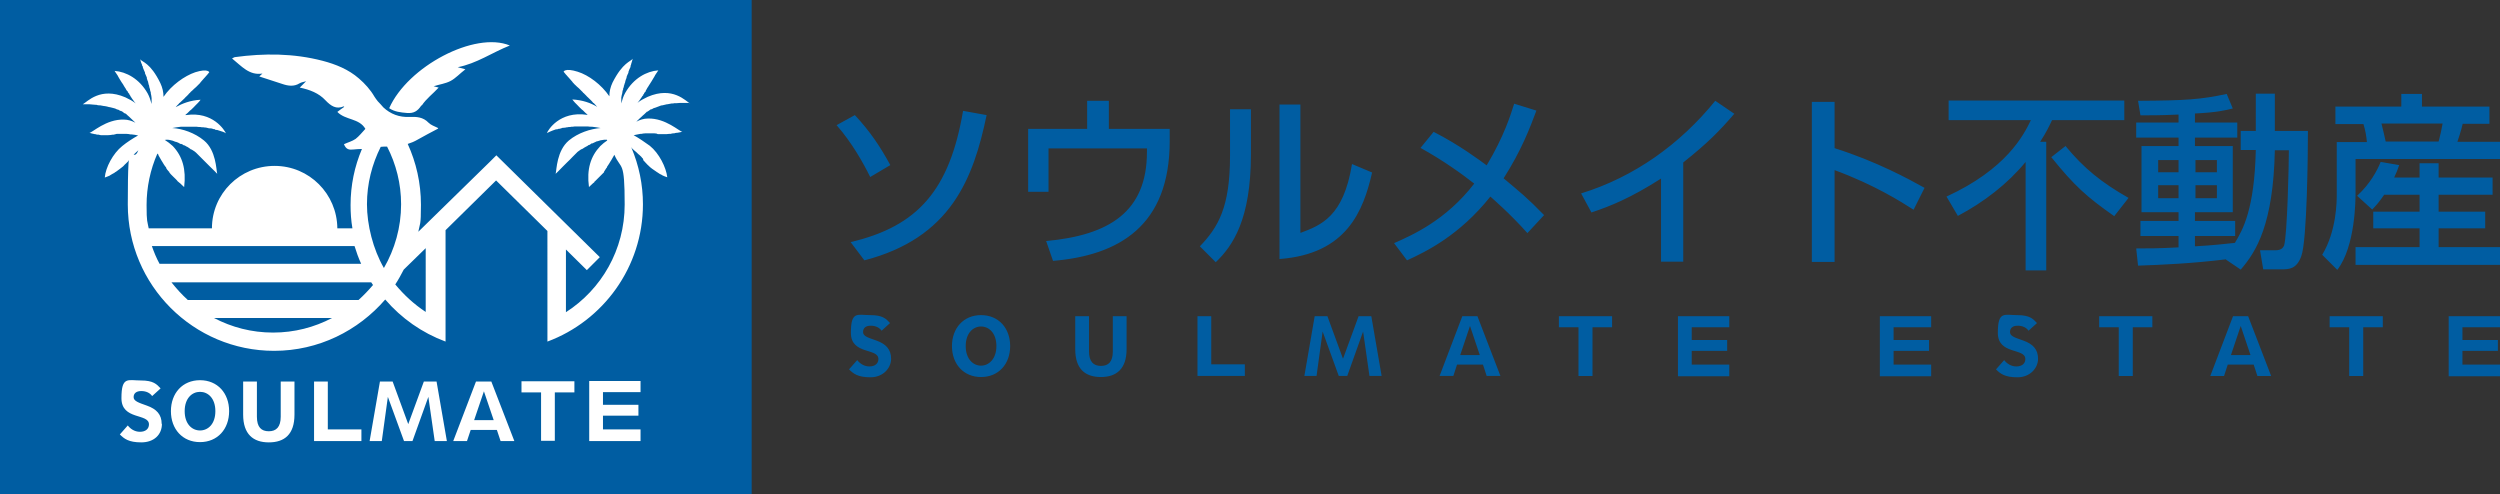
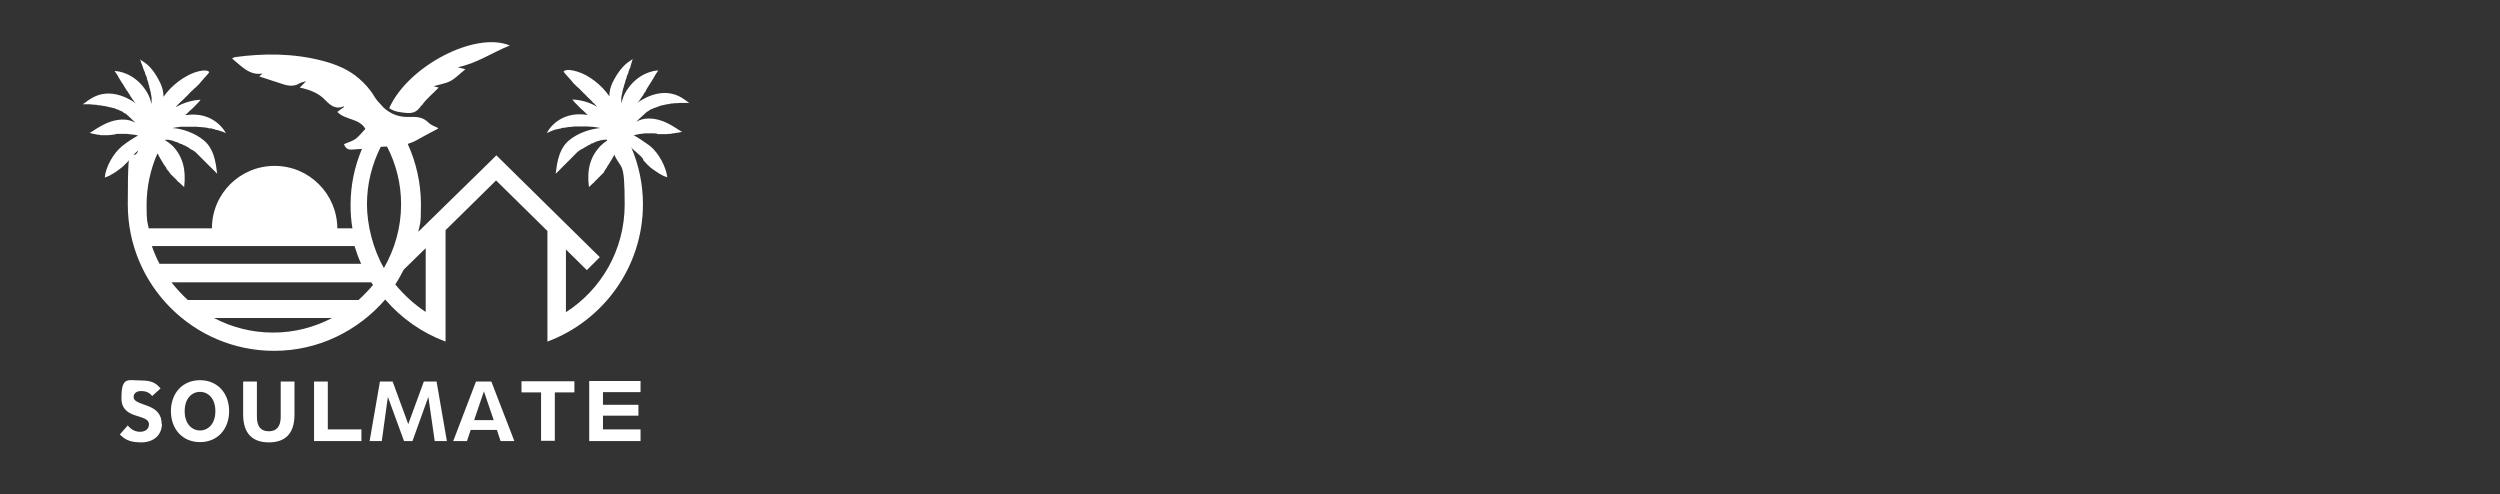
<svg xmlns="http://www.w3.org/2000/svg" id="_レイヤー_1" data-name="レイヤー_1" viewBox="0 0 944.9 186.7">
  <rect x="0" y="0" width="944.9" height="186.7" fill="#333333" stroke="none" />
  <defs>
    <style>.st0{fill:#fff}.st1{fill:#005da2}</style>
  </defs>
-   <path class="st1" d="M0 0h284.1v186.7H0zm328.9 66.9c-2.5-5.1-6.9-13-12.7-19.6l6.9-3.8c5.8 6.2 9.7 12.1 13.4 18.9l-7.6 4.5zm-7.4 24.6c25.5-6 37.4-19.7 42.5-49.6l8.9 1.6c-5 24-13.5 46.4-46.2 54.9l-5.2-6.9zm120.6-42.7v4.5c0 32.1-19.2 43.2-44.1 45.3l-2.6-7.5c23.8-2.2 38.1-11 38.1-33.7v-1.3h-37.2v16.4h-7.7V48.7h22.3V38.1h8.2v10.6h23zm30.7 9.5c0 24.7-6.9 34.7-13.3 40.8l-6-6c6.9-7.2 11.4-14.7 11.4-34.2V41.3h7.9v16.9zM491.6 88c7.7-2.9 16.2-6.1 19.4-26l7.6 3.2c-3.3 14.4-9.5 30.8-35 32.7V39.5h7.9V88zm50.2-38.2c10 5.1 17.9 11.1 20.1 12.7 6.6-11 9.1-19.2 10.4-23.3l8.4 2.6c-2.5 6.7-5.7 15.1-12.4 25.6 6.2 5.2 8.9 7.3 15.3 13.9l-6.3 6.8c-6.6-7.4-12.9-12.8-14-13.8C551.6 89 539 95.1 531.8 98.4l-4.9-6.5c6.8-3 19.6-8.6 30.3-22.5-4.7-3.7-11.8-8.8-20.3-13.5l4.9-6zm94.4 49.1h-8.4V67.5c-11.6 7.4-19.1 10.4-26.3 12.8l-3.9-7.2c20.1-6.2 37.4-18.6 50.7-35l7.2 4.9c-5.6 6.5-10.1 11.1-19.3 18.4v37.4zm87.1-19.6c-4.7-3-14.7-9.4-29.9-15V99h-8.6V38.5h8.6V56c15.8 5 27.9 11.6 34 15l-4.1 8.2zm42.4-18.2c-7 8.5-15.9 15.3-25.7 20.5l-4.3-7.3c22.6-10.4 29.1-23.1 31.9-28.9h-31.1V38h66.4v7.4h-27.3c-.9 1.9-2.1 4.5-4.5 8.2h2.3v48.6h-7.8v-41zm15-5.9c6.9 8.4 13.6 13.8 23.8 19.6l-5.4 6.9c-10.4-7.3-14.9-11.3-23.8-22.3l5.5-4.3zM841.4 98c-12.9 1.6-24.5 2.1-33.3 2.4l-.7-6.5c4.1 0 8.6 0 16-.4v-4.3H809v-5.7h14.4v-3.3h-14v-25h14V52h-16v-5.7h16v-3c-6.7.3-10.9.3-14.4.3l-.9-5.5c18.1-.1 23.8-.5 33.5-2.6l2.3 5.5c-2.8.7-6.1 1.5-14.3 1.9v3.4h16V52h-16v3.2h14.3v25h-14.3v3.3h15.2v5.7h-15.2v3.9c7.2-.4 11.2-.9 15.1-1.3 3.1-5.1 7.4-12.9 7.9-35.1h-5.7v-7.2h5.7V35.4h7.2v14.1h12.5c0 8.4-.3 41.3-2.5 47.3-1.8 5-4.7 5-7.7 5h-6.7l-1.2-7.2h5.8c2.6 0 3-1.3 3.3-1.8 1.2-4 1.8-30.6 1.8-36h-5.3c-.6 28-7 38.3-12.9 45.1l-5.6-3.8zm-25.7-37.5v4.6h7.7v-4.6h-7.7zm0 9.5v4.9h7.7V70h-7.7zm14.1-9.5v4.6h8.1v-4.6h-8.1zm0 9.5v4.9h8.1V70h-8.1zm52.8-29.7h25v-4.8h7.8v4.8h25.5v6.5h-10.1c-.6 2.6-1.6 5.6-2 6.8h16.1v6.5h-54.6v12.8c0 2.3 0 20.2-6.9 29.1l-5.7-5.7c5.5-9 5.5-20.6 5.5-22.6v-20h11.4c-.2-2.3-.6-4.5-1.3-6.8h-10.6v-6.5zm18.6 33.2c-2.1 3.1-3.3 4.3-4.6 5.7l-5.7-5.2c5-4.6 7.6-9.6 8.9-12.8l7 1.2c-.6 1.8-1.1 3-1.9 4.7h9.6v-5.4h7.2v5.4h20.4v6.5h-20.4V80h17.6v6.3h-17.6v7.1h23.2v6.7h-54.6v-6.7h24.2v-7.1H897V80h17.5v-6.4h-13.3zm-1.1-26.8c.4 1.4 1.2 5.1 1.6 6.8h20c.6-2.3 1.1-4.4 1.5-6.8h-23zM324 136.1c.9 1.2 2.5 2.4 4.6 2.4s3.4-1.1 3.4-2.8c0-4.3-10.4-1.5-10.4-9.9s2.5-6.7 7.3-6.7 6 1.4 7.5 3l-3.2 2.9c-.8-1.2-2.3-1.9-4.1-1.9s-2.9.8-2.9 2.4 1.9 2.1 5 3.2c3.7 1.3 5.6 3.4 5.6 6.9s-3 7-7.8 7-6.5-1.4-8.1-3l3-3.4zm46.8-17c6.6 0 11 4.9 11 11.7s-4.4 11.7-11 11.7-11-4.9-11-11.7 4.4-11.7 11-11.7zm0 19.1c2.9 0 5.8-2.5 5.8-7.4s-2.8-7.4-5.8-7.4-5.8 2.5-5.8 7.4 2.8 7.4 5.8 7.4zm40.8-18.7v13.3c0 3.9 1.7 5.5 4.5 5.5s4.5-1.5 4.5-5.5v-13.3h5.2V132c0 7.4-3.8 10.5-9.7 10.5s-9.7-3-9.7-10.5v-12.5h5.2zm41 0h5.2v18.2h12.7v4.4h-17.9v-22.6zm53.4 22.6l-6.1-16.8-2.3 16.8H493l3.9-22.6h4.8l5.9 16.1 5.9-16.1h4.8l3.9 22.6h-4.6l-2.4-16.8-6 16.8H506zm44.7-4.3l-1.4 4.3h-5.2l8.6-22.6h5.7l8.7 22.6h-5.2l-1.4-4.3h-9.9zm8.6-3.6l-3.7-11-3.7 11h7.4zm42.5 7.9h-5.2v-18.4h-7.4v-4.2h20.1v4.2h-7.4v18.4zm32.4-22.6h19.4v4.2h-14.2v4.8h13.4v4.1h-13.4v5.2h14.2v4.4h-19.4v-22.6zm76.3 0h19.4v4.2h-14.2v4.8h13.4v4.1h-13.4v5.2h14.2v4.4h-19.4v-22.6zm47 16.6c.9 1.2 2.5 2.4 4.6 2.4s3.4-1.1 3.4-2.8c0-4.3-10.4-1.5-10.4-9.9s2.5-6.7 7.3-6.7 6 1.4 7.5 3l-3.2 2.9c-.8-1.2-2.3-1.9-4.1-1.9s-2.9.8-2.9 2.4 1.9 2.1 5 3.2c3.7 1.3 5.6 3.4 5.6 6.9s-3 7-7.8 7-6.5-1.4-8.1-3l3-3.4zm48.5 6h-5.2v-18.4h-7.4v-4.2h20.1v4.2h-7.4v18.4zm36-4.3l-1.4 4.3h-5.2l8.6-22.6h5.7l8.7 22.6h-5.2l-1.4-4.3h-9.9zm8.6-3.6l-3.7-11-3.7 11h7.4zm42.5 7.9h-5.2v-18.4h-7.4v-4.2h20.1v4.2h-7.4v18.4zm32.4-22.6h19.4v4.2h-14.2v4.8h13.4v4.1h-13.4v5.2h14.2v4.4h-19.4v-22.6z" />
  <path class="st0" d="M61.2 160.2c0 4.1-3 7-7.8 7s-6.5-1.4-8.1-3l3-3.4c.9 1.2 2.5 2.4 4.6 2.4s3.4-1.1 3.4-2.8c0-4.3-10.4-1.5-10.4-9.9s2.5-6.7 7.3-6.7 6 1.4 7.5 3l-3.2 2.9c-.8-1.2-2.3-1.9-4.1-1.9s-2.9.8-2.9 2.3 1.9 2.1 5 3.2c3.7 1.3 5.6 3.4 5.6 6.9zm25.4-4.8c0 6.8-4.4 11.7-11 11.7s-11-4.9-11-11.7 4.4-11.7 11-11.7 11 4.9 11 11.7zm-5.2 0c0-4.9-2.8-7.3-5.8-7.3s-5.8 2.4-5.8 7.3 2.8 7.3 5.8 7.3 5.8-2.4 5.8-7.3zm24.7 2.1c0 3.9-1.7 5.5-4.5 5.5s-4.5-1.5-4.5-5.5v-13.3h-5.2v12.5c0 7.4 3.8 10.5 9.7 10.5s9.7-3 9.7-10.5v-12.5h-5.2v13.3zm17.8-13.3h-5.2v22.5h17.9v-4.4h-12.7v-18.2zm36.3 0l-5.9 16.1-5.9-16.1h-4.8l-3.9 22.5h4.6l2.3-16.7 6.1 16.7h3.2l6-16.7 2.4 16.7h4.6l-3.9-22.5h-4.8zm25.5 0l8.7 22.5h-5.2l-1.4-4.2h-9.9l-1.4 4.2h-5.2l8.6-22.5h5.7zm.9 14.6l-3.7-10.9-3.7 10.9h7.4zm10.5-10.5h7.4v18.3h5.2v-18.3h7.4v-4.2h-20v4.2zm25.6 18.4h19.4v-4.4h-14.2v-5.2h13.4V153h-13.4v-4.8h14.2V144h-19.4v22.5zm37.7-127.8H258c-.7 0-1.5 0-2.3.1h-.4c-.3 0-.6 0-.9.1h-.5c-.5.1-1.1.2-1.6.3h-.2c-.6.1-1.1.3-1.7.4h-.2c-.4.1-.8.2-1.2.4-.5.2-1.1.4-1.6.6h-.2c-.3.2-.6.3-.9.5h-.3c-.5.4-.9.6-1.3.9h-.2c-.2.2-.3.4-.5.5l-.2.2-.2.2c-.3.2-.5.5-.8.7l-.2.2c-.7.6-1.4 1.3-2.1 2 1.3-.7 2.8-1.2 4.4-1.2 6.7-.2 12 5 13 5-.5.1-1.2.3-2 .4h-.2c-.3 0-.6.1-.9.2h-.4c-.3 0-.6.1-.9.2h-.6c-.3 0-.7.1-1 .1h-3.2c-.2 0-.3-.1-.5-.2-.2 0-.5-.1-.9-.1h-3.4c-.5 0-1 .1-1.5.2h-.4c-.8.2-1.7.3-2.5.5 2 1.1 4.3 2.7 6.1 4 3.5 2.8 6.2 8.2 6.6 11.9-.6-.2-1.2-.4-1.8-.7l-.3-.2c-.5-.2-1-.5-1.4-.8l-.3-.2c-.1 0-.2-.1-.3-.2l-.3-.2c-.9-.6-1.8-1.2-2.5-1.9l-.3-.3c-.3-.2-.5-.5-.7-.7l-.2-.2c-.4-.4-.7-.8-1-1.1v-.3c0-.1-.2-.3-.3-.5h-.1c-.2-.4-.5-.6-.8-.9l-.2-.2c-.3-.2-.6-.5-.9-.8l-.2-.2c-.6-.5-1.2-1-1.8-1.6 0-.2-.2-.3-.2-.3 2.9 6.8 4.4 14.1 4.4 21.5 0 23.8-15.1 44.1-36.1 51.9V87.3l-19.4-19.1L168.4 87v42.1c-8.9-3.3-16.7-8.8-22.8-15.9-10.2 11.8-25.2 19.4-42 19.4-30.5 0-55.3-24.8-55.3-55.3s1.4-14 4-20.5c-.4.3-.7.7-1.1 1l-.2.2c-.3.3-.6.5-.9.8l-.2.2-.8.8H49c-.1.3-.3.4-.3.6v.1c-.2.4-.5.8-1 1.2l-.2.2c-.2.2-.5.4-.7.7l-.3.3c-.8.6-1.6 1.3-2.5 1.9l-.3.2c-.1 0-.2.1-.3.2l-.3.2c-.5.3-1 .5-1.4.8l-.3.2c-.6.3-1.3.5-1.8.7.3-3.8 3.1-9.1 6.6-11.9 1.7-1.4 4-2.9 6-4-.8-.2-1.6-.3-2.5-.4h-.4c-.5-.1-1-.2-1.5-.2h-3.4c-.3 0-.6 0-.9.2-.2 0-.3 0-.5.1h-.4c-.6.1-1.2.2-1.8.2h-2.6c-.3 0-.6-.1-.9-.2h-.4c-.3 0-.6-.1-.9-.2h-.2c-.8-.2-1.5-.3-2-.5 1 0 6.3-5.2 13-5 1.6 0 3.1.5 4.4 1.2-.7-.7-1.4-1.3-2.1-2l-.2-.2c-.3-.2-.5-.5-.8-.7l-.2-.2-.2-.2c-.2-.1-.3-.2-.5-.3H47c-.4-.4-.8-.7-1.3-.9h-.3c-.3-.3-.6-.4-.9-.5h-.2c-.5-.3-1-.5-1.6-.6l-1.2-.3h-.2c-.6-.2-1.1-.3-1.7-.4h-.2c-.6-.1-1.1-.2-1.6-.3h-.5c-.3 0-.6-.1-.9-.2H36c-.8-.1-1.6-.1-2.3-.2h-2.4c1.7-.9 6.6-6.7 16.1-2.6 1.5.7 2.8 1.4 3.9 2.3-.3-.3-.5-.6-.8-1l-.2-.3c-.2-.2-.3-.4-.5-.7l-.2-.3c-.1-.2-.3-.4-.4-.6V36c-.2 0-.2-.2-.3-.3v-.2c-.3-.2-.4-.5-.6-.7v-.2c-.3-.2-.4-.4-.6-.7l-.2-.4c-.1-.2-.3-.4-.4-.6l-.3-.5c-.2-.4-.4-.7-.7-1.1l-.2-.3c-.4-.7-.9-1.4-1.2-2l-.2-.4c-.5-.8-.9-1.4-1.2-1.8 4.4.3 9.4 3 12.5 8.5.6 1.1 1.1 2.5 1.5 4v-2.2c0-.6-.2-1.2-.3-1.8V35c-.1-.3-.2-.7-.3-1v-.3c-.2-.3-.2-.6-.3-1 0-.3-.1-.5-.2-.7 0-.3-.2-.6-.2-.8V31c-.2-.5-.4-.9-.5-1.4v-.3c-.3-.6-.5-1.1-.7-1.6v-.3c-.3-.7-.6-1.3-.8-1.9v-.3c-.2-.2-.2-.3-.3-.5v-.2c-.4-.8-.6-1.6-.7-2.1.7 1.1 3.8 1.2 7.6 9 .8 1.7 1.2 3.4 1.2 5.2 3-4.4 7.9-7.9 12-9.3 4.8-1.5 5.3 0 5.3 0s-.4.5-.9 1.1l-.2.2c-.2.2-.4.5-.6.7l-.2.2c-.5.6-1 1.2-1.4 1.6l-.2.3-.3.3-.9.9-.3.3c-.2.2-.5.4-.8.7l-.2.2c-.3.3-.6.6-1 .9-.1.2-.3.3-.4.5h-.1c-.3.4-.5.6-.8.9l-.2.2c-.3.3-.6.5-.8.8l-.2.2c-.6.5-1.1 1.1-1.7 1.6h-.1c-.1.2-.3.4-.4.5l-.2.2c-.3.3-.6.6-.8.9 2.5-1.4 5.6-2.6 9.4-2.8-.2.3-.5.7-1 1.2l-.3.3-.2.2-.3.3c-.5.6-1.2 1.2-1.8 1.8l-.4.3-.6.6-.3.3c-.2.2-.5.4-.7.6l-.2.2h-.1.4c10.2-1.5 14.6 5.8 15.1 6.9-.3-.3-1.6-.8-3.4-1.3h-.5c-.2-.2-.3-.2-.5-.3h-.3c-.4-.2-.9-.3-1.3-.3H79l-1.2-.3h-.3c-.2 0-.5-.1-.7-.1h-.2c-.3 0-.6 0-.9-.1h-.1c-.4 0-.8 0-1.3-.1h-5.9c-1.1.1-2.2.3-3.3.5 3.8.2 8.5 1.8 12 4.7 4.6 3.8 4.6 11 5 12.6-.2-.2-1.3-1.4-2.7-2.7l-.2-.2-.8-.8-.6-.6-2.1-2.1-.3-.3-.6-.6-.3-.3-.4-.4c-.2-.2-.8-.7-1.7-1.2h-.2c-.3-.3-.7-.5-1.1-.8-.2-.1-.3-.2-.5-.3h-.1c-.3-.2-.6-.4-.9-.5h-.2c-.3-.3-.6-.4-.9-.5h-.3c-.6-.4-1.1-.6-1.7-.8h-.2c-.5-.2-.9-.4-1.3-.5h-.1c-1-.3-1.9-.4-2.6-.2 1 .6 2 1.4 3 2.3 3.7 3.9 5.1 8.8 4.3 15.5 0 0-.6-.5-1.6-1.5l-.3-.2-.3-.3h-.1c-.5-.7-1.1-1.2-1.8-1.9l-.2-.2-.2-.2-.3-.3-.2-.2c-.2-.2-.4-.5-.6-.7V65c-.4-.3-.6-.7-.9-1-.1-.2-.2-.4-.3-.5v-.2c-.3-.3-.5-.6-.7-.9l-.2-.3c-.2-.3-.4-.7-.6-1l-.2-.3-1.2-2.1v-.2c-.2-.2-.3-.3-.4-.5-2.7 6.1-4.1 12.8-4.1 19.5s.3 6 .8 8.8h23.9c0-13.1 10.6-23.6 23.7-23.6s23.6 10.6 23.7 23.6h5.7c-.5-2.9-.7-5.8-.7-8.8 0-7.5 1.5-14.6 4.3-21.2-1.1 0-2.1.1-3.2.2-1.7.2-2.8 0-3.6-2 1.5-.7 3.1-1.1 4.4-2 1.3-1 2.4-2.4 3.7-3.8-2.4-4.1-7.5-3.2-10.6-6.4.9-.7 1.7-1.3 2.6-1.9 0 0-.1-.2-.2-.2-2.8 1.2-4.8-.1-6.9-2.3-2.5-2.7-5.9-4-9.7-4.8l2.4-2.4c-1.1.3-1.8.4-2.5.8-2.1 1.3-4.3 1-6.6.2-2.8-.9-5.5-1.8-8.6-2.8.6-.5.8-.8 1.2-1.1-5 .8-7.9-2.8-11.5-5.7.5-.3.8-.4 1-.5 11.1-1.5 22.2-1.5 33.3 1.4 4.9 1.3 9.7 3.2 13.7 6.7 2.2 1.9 4.3 4.2 5.8 6.8.4.6.8 1.2 1.3 1.8.7.7 1.4 1.5 2.1 2.3 2.7 2.5 6 3.8 10 3.6 2.5-.1 5 0 7.1 2.2.9.9 2.2 1.3 3.4 1.9.2.1.3.5.2.3-2.7 1.4-5.3 2.8-7.8 4.2-1.2.7-2.4 1.2-3.7 1.6 3.2 7 5 14.8 5 23s-.4 6.9-1 10.2l27.1-26.5 2.4-2.4 39.1 38.5-4.9 4.9-7.9-7.8V118c13.4-8.6 22.2-23.6 22.2-40.7s-1.3-12.9-3.9-18.8l-1.2 2.1-.2.3c-.2.3-.4.7-.6 1l-.2.3-.6.9v.2c-.2.2-.3.3-.4.5-.3.5-.5.8-.7 1.1v.2l-.7.7-.2.2-.3.3-.2.2-.2.2c-.6.7-1.3 1.2-1.8 1.8h-.1c-.1.3-.2.4-.3.5l-.3.2c-1 .9-1.6 1.5-1.6 1.5-.9-6.7.6-11.6 4.3-15.5.8-.8 1.7-1.5 2.6-2.1 0-.1-.1-.2-.2-.3-.6 0-1.3 0-2.1.2h-.1c-.4.1-.9.3-1.3.4h-.2c-.6.3-1.1.5-1.7.8h-.3c-.3.3-.6.4-.9.6h-.2c-.3.3-.6.4-.9.6h-.1c-.2.2-.3.2-.5.3-.4.3-.8.5-1.1.7h-.2c-.8.6-1.5 1-1.7 1.3l-.4.4-.3.3-.6.6-.3.3c-.6.6-1.3 1.4-2.1 2.1l-.6.6-.8.8-.2.2c-1.3 1.4-2.5 2.5-2.7 2.7.4-1.6.4-8.7 5-12.6 3.5-2.9 8.2-4.4 12-4.7-1.1-.2-2.2-.4-3.3-.5h-.3c-.4 0-.8 0-1.2-.1h-4.4c-.4 0-.9 0-1.3.1h-.1c-.3 0-.6 0-.9.1h-.2c-.3 0-.5 0-.7.1h-.3c-.4.1-.8.2-1.2.2h-.4c-.5.2-.9.3-1.3.4h-.3c-.2.1-.4.1-.5.2h-.5c-1.8.6-3 1.2-3.4 1.4.4-1.1 4.8-8.4 15.1-6.9h.3l-.2-.2c-.2-.2-.5-.4-.7-.6l-.3-.3-.6-.6-.4-.3c-.6-.6-1.3-1.2-1.8-1.8l-.3-.3-.2-.2-.3-.3c-.5-.5-.8-1-1-1.2 3.8.2 7 1.3 9.4 2.8-.3-.3-.5-.6-.8-.9l-.2-.2c-.1-.1-.2-.3-.4-.4h-.1c-.5-.7-1.1-1.2-1.7-1.8l-.2-.2c-.3-.3-.6-.5-.8-.8l-.2-.2-.8-.8h-.1c-.1-.3-.3-.4-.4-.5l-1-1-.2-.2c-.3-.2-.5-.5-.8-.7l-.3-.3c-.5-.4-.8-.8-.9-.9l-.3-.3-.2-.3c-.4-.4-.9-1-1.4-1.6l-.2-.2c-.2-.2-.4-.5-.6-.7l-.2-.2c-.5-.6-.9-1.1-.9-1.1s.5-1.5 5.3 0c4.2 1.3 9 4.9 12 9.3 0-1.8.4-3.5 1.2-5.2 3.9-7.7 6.9-7.9 7.6-9-.1.5-.3 1.2-.6 2.1v.2c-.1.1-.2.3-.2.5v.3c-.3.6-.6 1.2-.8 1.9v.3c-.3.5-.5 1.1-.7 1.6v.3c-.2.5-.4.9-.5 1.4v.2c-.1.3-.2.5-.3.8 0 .3-.1.4-.2.6 0 .5-.2.8-.3 1.1v.3c-.2.3-.2.7-.3 1v.3c-.2.6-.3 1.2-.4 1.8v2.2c.4-1.5.8-2.8 1.5-4 3.1-5.5 8.1-8.2 12.5-8.5-.3.4-.7 1-1.2 1.8l-.2.4c-.4.6-.8 1.3-1.2 2l-.2.3c-.2.3-.4.7-.7 1.1l-.3.5c-.1.2-.3.4-.4.6l-.2.4c-.1.2-.3.4-.4.7v.2c-.3.2-.5.5-.6.7v.2c-.2 0-.2.2-.3.3v.2c-.3.2-.4.4-.5.6l-.2.3c-.2.2-.3.5-.5.7l-.2.3c-.3.4-.5.7-.8 1 1.1-.9 2.4-1.6 3.9-2.3 9.5-4.1 14.4 1.7 16.1 2.6zM136.5 99.7c-1-2.2-1.8-4.4-2.5-6.7H57.4c.8 2.3 1.7 4.5 2.9 6.7h76.3zm-11.1 20.5H80.9c6.7 3.5 14.2 5.5 22.3 5.5s15.6-2 22.3-5.5zm15.5-12.6l-.6-.9H64.8c1.9 2.4 3.9 4.6 6.2 6.7h64.5c2-1.8 3.8-3.7 5.5-5.7zm10.7-30.4c0-7.8-1.9-15.2-5.3-21.8-.8 0-1.6 0-2.4.1-3.3 6.6-5.2 13.9-5.2 21.7s2.3 17 6.4 24.1c4.1-7.1 6.5-15.3 6.5-24.1zm9.3 16.6l-8.3 8.1c-1 1.9-2 3.8-3.2 5.6 3.3 4 7.1 7.5 11.5 10.4V93.8zm-1.5-53.9c1.7-2.6 4.3-4.5 6.4-6.8-.4-.1-1.1-.3-1.9-.5 2.2-.7 4.5-1 6.4-2 1.9-1 3.5-2.8 5.6-4.4-1.2-.3-1.9-.5-2.9-.8 7.2-1.4 12.9-5.5 19.7-8.2-13.2-5.5-38.6 7.9-45.6 23.7 2.1 1.4 4.4 1.6 6.7 1.8 2.5.2 4-.6 5.5-2.9z" />
</svg>